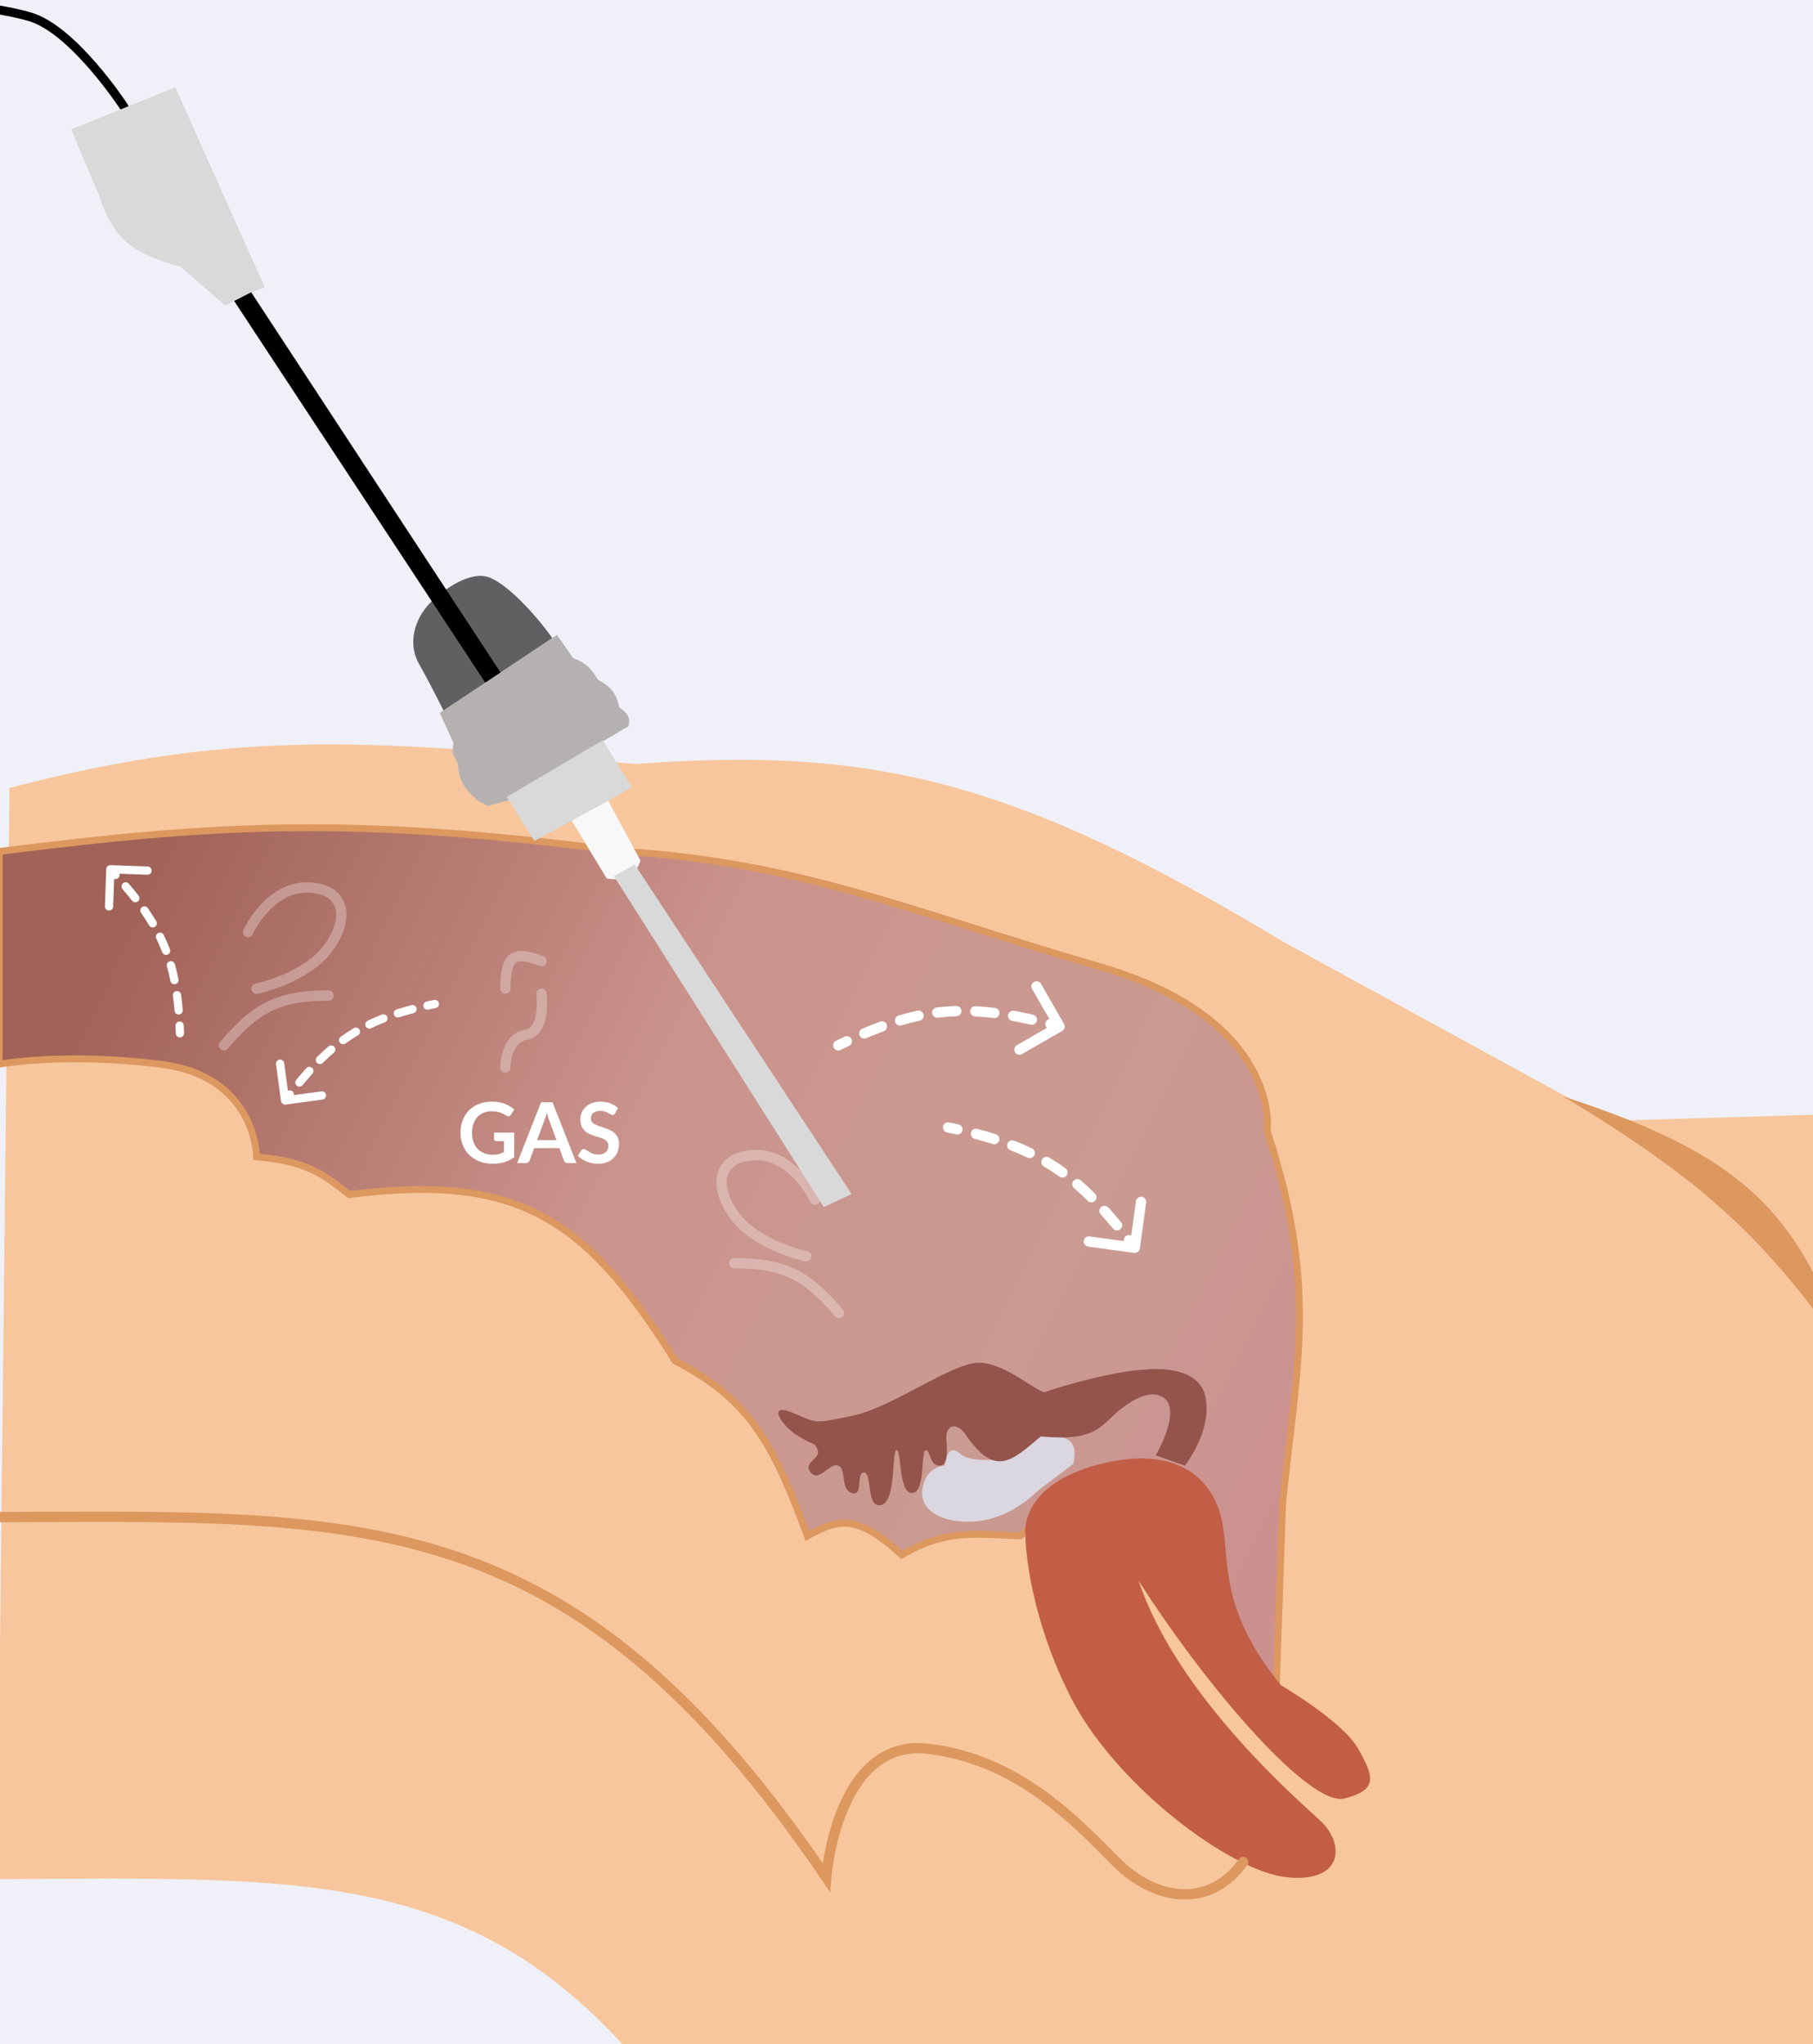
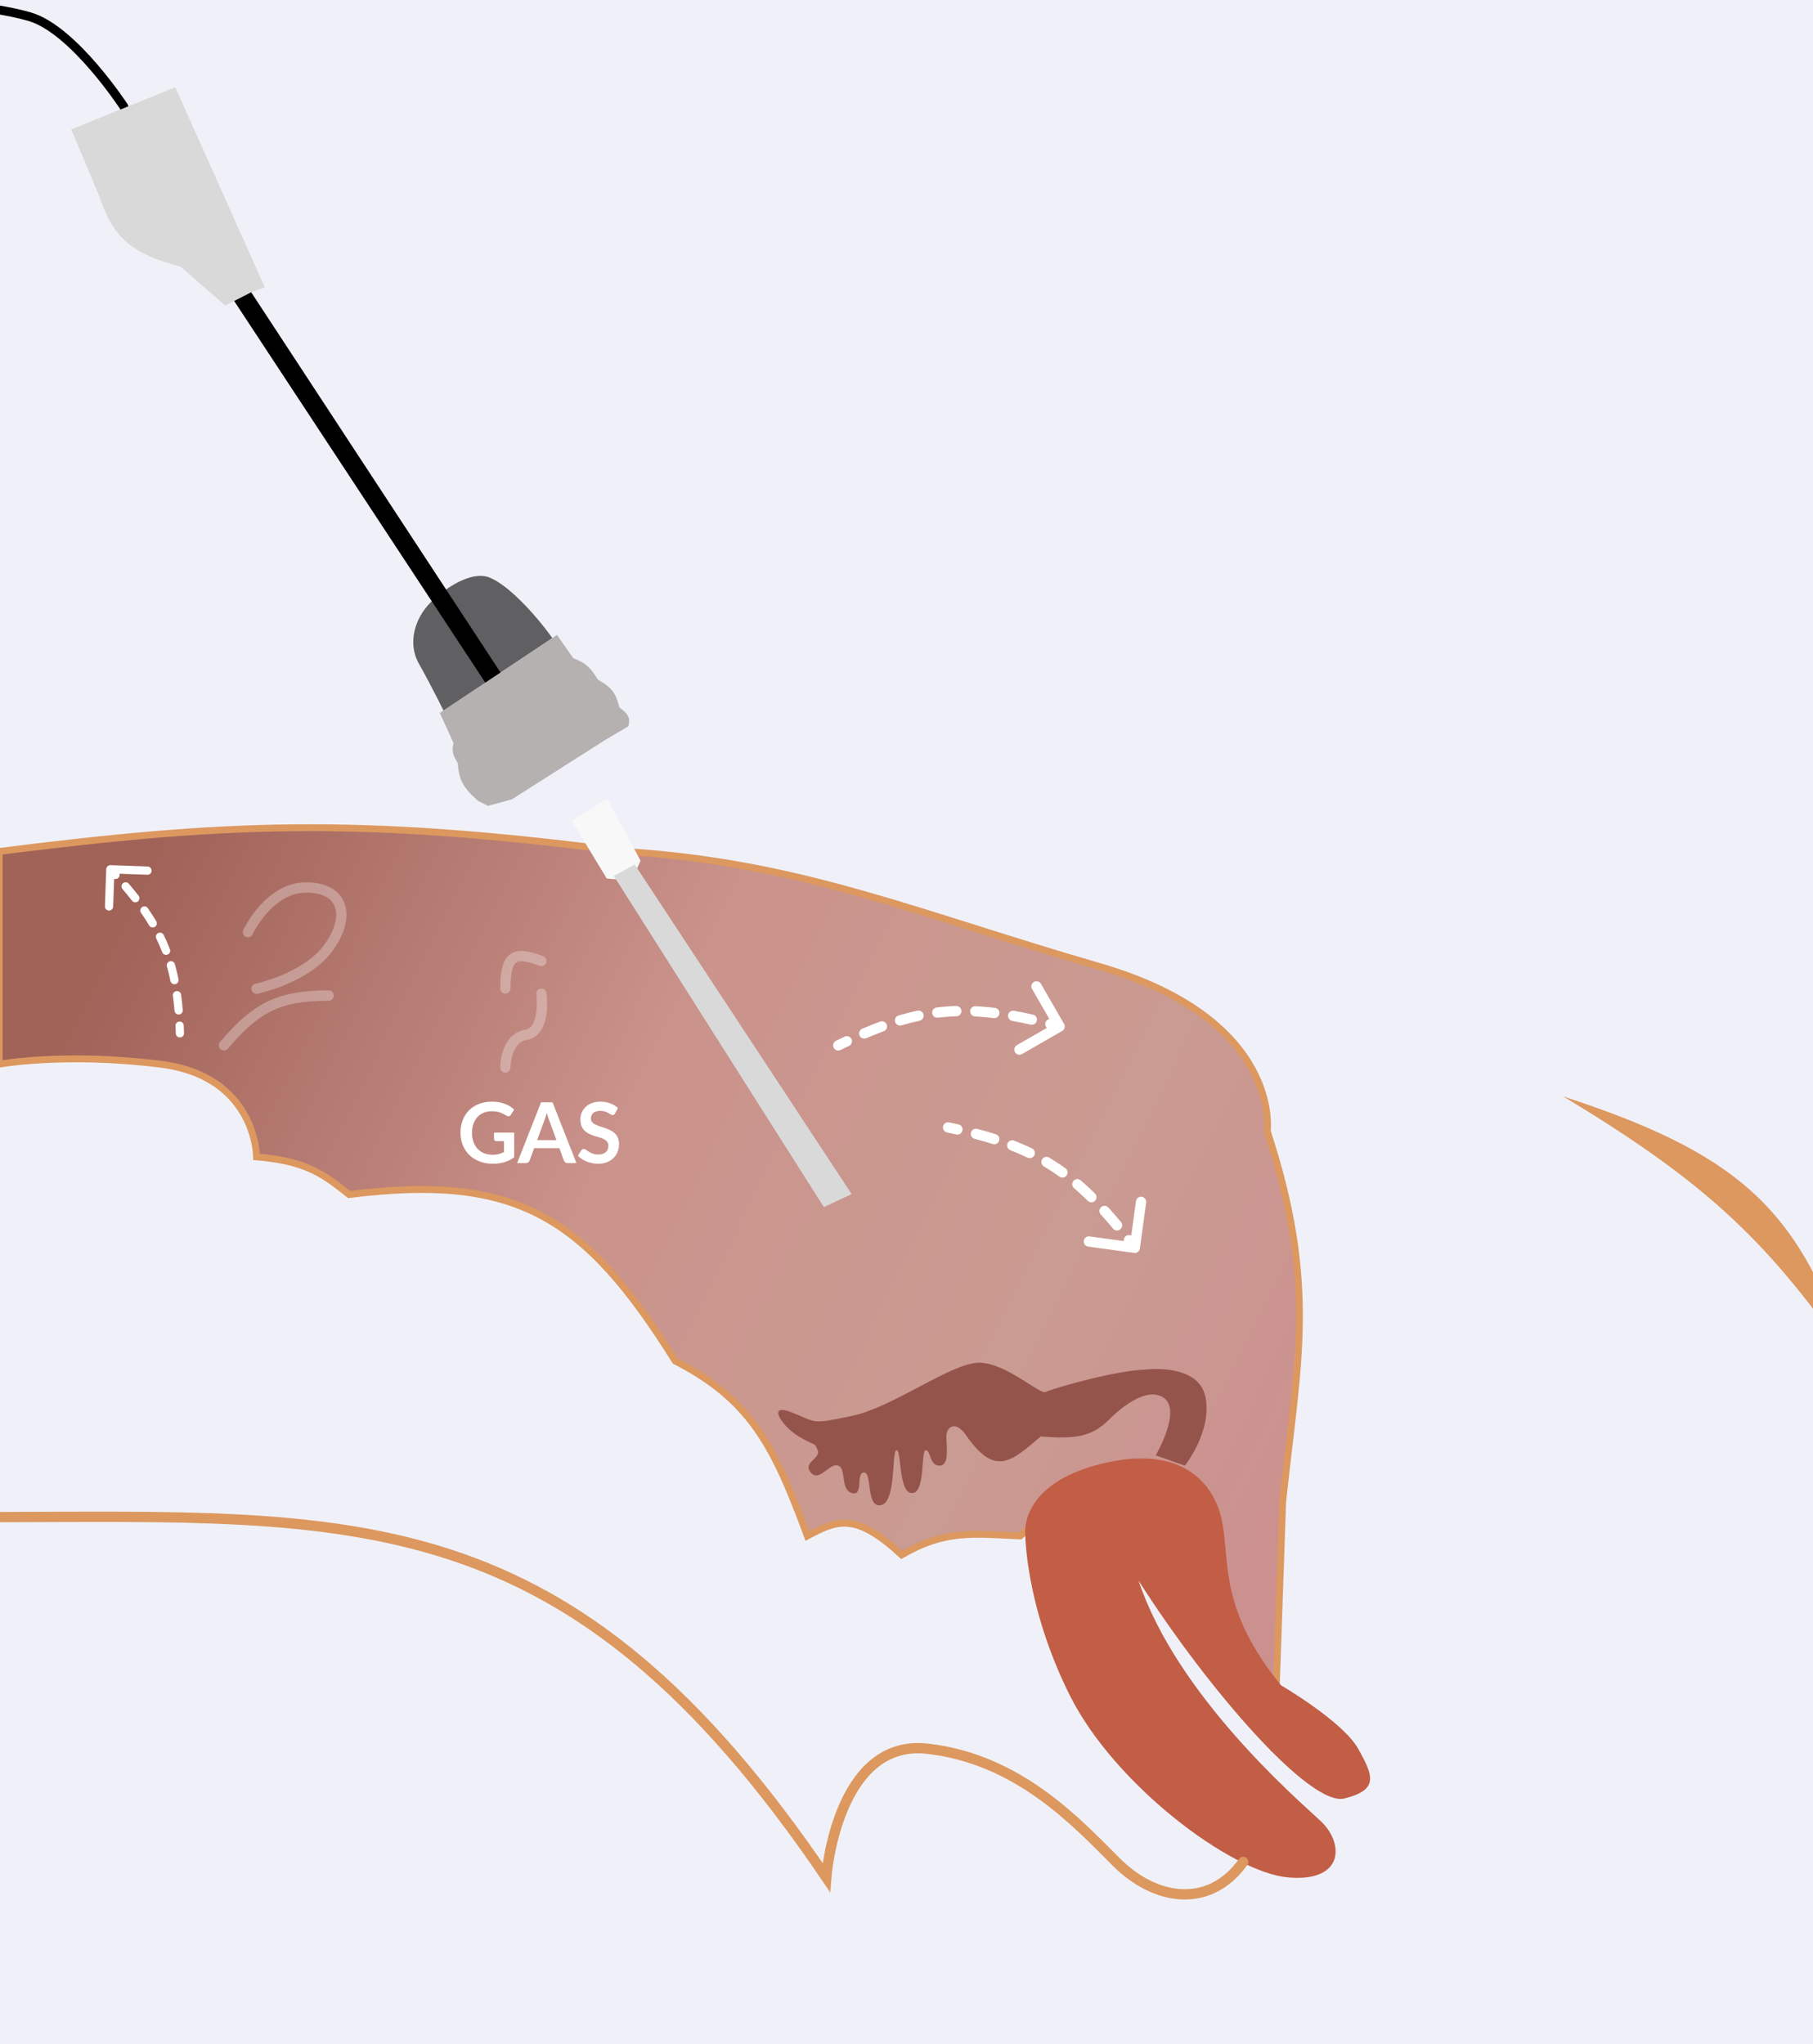
<svg xmlns="http://www.w3.org/2000/svg" width="360" height="406" viewBox="0 0 360 406" fill="none">
  <rect x="0" y="0" width="360" height="406" fill="#333333" stroke="none" />
  <g clip-path="url(#clip0_14173_5225)">
    <rect width="360" height="406" fill="#F0F1F8" />
-     <path d="M126.243 151.722C77.26 147.606 49.7 143.905 1.88 156.492L-0.505 373.189C58.548 373 93.198 370.61 126.243 408.965L399.84 426.001V220.206L319.771 222.591L255.034 187.157C201.678 155.024 173.635 148.218 126.243 151.722Z" fill="#F7C69D" />
    <path d="M123.857 169.098C70.651 162.165 44.404 163.484 -0.165 169.098V211.347C-0.165 211.347 12.782 208.963 31.863 211.347C50.943 213.732 50.943 229.746 50.943 229.746C60.624 230.612 63.879 232.891 69.342 237.242C102.795 232.992 116.237 241.755 134.078 270.292C148.997 277.971 153.645 286.963 160.314 305.045C166.411 301.75 169.975 300.468 179.053 308.793C187.562 303.853 193.007 304.569 202.563 305.045C229.281 282.273 239.295 299.293 252.989 347.635L254.693 298.231C257.658 270.338 261.607 255.167 251.626 224.635C251.626 224.635 254.693 202.489 218.236 191.926C181.779 181.364 159.039 171.257 123.857 169.098Z" fill="url(#paint0_linear_14173_5225)" stroke="#DC985F" stroke-width="1.363" stroke-linecap="round" />
    <path d="M100.348 196.318C100.373 189.829 102.01 188.745 107.503 190.866M107.503 197.34C107.503 197.34 108.525 204.836 104.436 205.517C100.348 206.198 100.348 211.991 100.348 211.991" stroke="white" stroke-opacity="0.3" stroke-width="2.044" stroke-linecap="round" />
    <path d="M122.138 221.115C122.071 221.232 121.999 221.318 121.921 221.374C121.849 221.424 121.757 221.449 121.646 221.449C121.529 221.449 121.401 221.407 121.262 221.324C121.128 221.235 120.967 221.137 120.777 221.032C120.588 220.926 120.366 220.831 120.11 220.748C119.859 220.659 119.561 220.614 119.216 220.614C118.905 220.614 118.632 220.653 118.398 220.731C118.165 220.803 117.967 220.906 117.806 221.04C117.65 221.174 117.533 221.335 117.455 221.524C117.377 221.708 117.338 221.911 117.338 222.134C117.338 222.417 117.416 222.654 117.572 222.843C117.733 223.032 117.945 223.194 118.206 223.327C118.468 223.461 118.766 223.58 119.1 223.686C119.434 223.792 119.776 223.906 120.126 224.028C120.477 224.145 120.819 224.284 121.153 224.446C121.487 224.602 121.785 224.802 122.046 225.047C122.308 225.286 122.517 225.581 122.672 225.932C122.834 226.282 122.914 226.708 122.914 227.209C122.914 227.754 122.82 228.266 122.631 228.745C122.447 229.218 122.174 229.632 121.813 229.989C121.456 230.339 121.02 230.617 120.502 230.823C119.984 231.024 119.392 231.124 118.724 231.124C118.34 231.124 117.962 231.085 117.589 231.007C117.216 230.935 116.857 230.829 116.512 230.69C116.172 230.551 115.852 230.384 115.552 230.189C115.251 229.994 114.984 229.777 114.75 229.538L115.41 228.461C115.466 228.383 115.538 228.319 115.627 228.269C115.716 228.213 115.811 228.186 115.911 228.186C116.05 228.186 116.2 228.244 116.362 228.361C116.523 228.472 116.715 228.597 116.938 228.736C117.16 228.876 117.419 229.004 117.714 229.12C118.014 229.232 118.373 229.287 118.791 229.287C119.431 229.287 119.926 229.137 120.277 228.837C120.627 228.531 120.803 228.094 120.803 227.526C120.803 227.209 120.722 226.95 120.56 226.75C120.405 226.549 120.196 226.382 119.934 226.249C119.673 226.11 119.375 225.993 119.041 225.898C118.707 225.804 118.368 225.701 118.023 225.589C117.678 225.478 117.338 225.345 117.004 225.189C116.67 225.033 116.373 224.83 116.111 224.579C115.85 224.329 115.638 224.017 115.477 223.644C115.321 223.266 115.243 222.801 115.243 222.25C115.243 221.811 115.329 221.382 115.502 220.965C115.68 220.547 115.936 220.177 116.27 219.855C116.604 219.532 117.015 219.273 117.505 219.078C117.995 218.884 118.557 218.786 119.191 218.786C119.904 218.786 120.56 218.897 121.161 219.12C121.762 219.343 122.274 219.654 122.697 220.055L122.138 221.115Z" fill="white" />
    <path d="M110.496 226.433L109.027 222.418C108.954 222.239 108.879 222.028 108.801 221.783C108.724 221.538 108.646 221.274 108.568 220.99C108.495 221.274 108.42 221.541 108.342 221.792C108.264 222.036 108.189 222.251 108.117 222.434L106.656 226.433H110.496ZM114.461 230.991H112.725C112.53 230.991 112.371 230.943 112.249 230.849C112.127 230.748 112.035 230.626 111.974 230.481L111.072 228.019H106.072L105.17 230.481C105.126 230.609 105.039 230.726 104.911 230.832C104.783 230.938 104.625 230.991 104.436 230.991H102.683L107.432 218.92H109.72L114.461 230.991Z" fill="white" />
    <path d="M102.102 224.938V229.822C101.49 230.272 100.836 230.604 100.14 230.815C99.45 231.021 98.71 231.124 97.92 231.124C96.935 231.124 96.041 230.971 95.24 230.665C94.444 230.359 93.763 229.933 93.195 229.388C92.633 228.842 92.199 228.191 91.893 227.434C91.587 226.677 91.434 225.851 91.434 224.955C91.434 224.048 91.581 223.216 91.876 222.459C92.171 221.702 92.588 221.051 93.128 220.506C93.674 219.96 94.333 219.537 95.106 219.237C95.88 218.936 96.748 218.786 97.711 218.786C98.201 218.786 98.657 218.825 99.08 218.903C99.508 218.981 99.904 219.089 100.265 219.229C100.633 219.362 100.967 219.526 101.267 219.721C101.568 219.916 101.843 220.13 102.094 220.364L101.451 221.382C101.351 221.544 101.22 221.644 101.058 221.683C100.897 221.716 100.722 221.674 100.532 221.558C100.349 221.452 100.165 221.346 99.982 221.24C99.798 221.135 99.592 221.043 99.364 220.965C99.141 220.887 98.888 220.823 98.604 220.773C98.326 220.723 98.003 220.698 97.636 220.698C97.04 220.698 96.501 220.798 96.016 220.998C95.538 221.199 95.129 221.485 94.789 221.858C94.45 222.231 94.188 222.679 94.005 223.202C93.821 223.725 93.729 224.309 93.729 224.955C93.729 225.645 93.827 226.263 94.021 226.808C94.222 227.348 94.5 227.807 94.856 228.186C95.218 228.558 95.652 228.845 96.158 229.045C96.665 229.24 97.23 229.338 97.853 229.338C98.298 229.338 98.696 229.29 99.047 229.196C99.397 229.101 99.74 228.973 100.073 228.812V226.625H98.554C98.409 226.625 98.295 226.586 98.212 226.508C98.134 226.424 98.095 226.324 98.095 226.207V224.938H102.102Z" fill="white" />
-     <path d="M183.143 295.845C183.825 291.075 187.573 291.075 187.573 291.075C187.573 291.075 187.914 286.305 190.639 288.69C193.364 291.075 201.201 289.372 201.201 289.372L206.994 284.942C212.065 285.173 214.126 285.894 213.127 290.735L206.312 295.845C206.312 295.845 201.542 300.956 195.068 301.978C188.595 303 182.462 300.615 183.143 295.845Z" fill="#DAD7E0" />
    <path d="M230.843 277.446C234.932 279.831 229.48 289.031 229.48 289.031L235.272 291.075C235.272 291.075 240.724 284.261 239.361 277.446C237.998 270.632 227.436 271.995 227.436 271.995C220.955 272.225 208.483 275.959 207.674 276.424C206.492 277.103 199.837 270.632 194.386 270.632C188.935 270.632 177.35 279.491 169.173 281.194C160.996 282.898 162.359 282.557 157.248 280.513C152.137 278.468 155.203 283.238 158.611 285.283C162.018 287.327 161.677 286.305 162.359 288.009C163.04 289.712 159.292 290.394 160.996 292.438C162.699 294.482 164.744 290.394 166.447 291.075C168.151 291.756 166.788 295.845 169.173 296.526C171.558 297.208 169.854 292.438 171.558 292.438C173.262 292.438 171.899 299.593 174.965 298.912C178.032 298.23 177.009 288.009 178.032 288.009C179.054 288.009 178.372 296.526 181.098 296.526C183.824 296.526 182.802 288.009 183.824 288.009C184.846 288.009 184.505 291.075 186.55 291.075C188.594 291.075 187.912 287.327 187.912 285.283C187.912 283.238 189.884 282.017 192.001 285.283C197.722 293.393 200.93 290.112 206.652 285.283C213.292 285.777 216.637 285.53 220.281 281.876C220.281 281.876 226.754 275.061 230.843 277.446Z" fill="#94544B" />
    <path d="M218.577 290.735C202.223 294.824 203.585 304.705 203.585 304.705C203.585 304.705 203.586 319.015 212.444 336.732C221.303 354.449 244.472 371.827 255.715 372.848C266.959 373.87 266.959 366.033 262.189 361.605C257.419 357.176 233.692 336.691 226.073 313.904C239.879 335.559 260.145 358.88 266.959 357.175C273.773 355.471 272.751 352.745 269.685 347.294C266.619 341.844 254.353 334.688 254.353 334.688C242.303 319.91 244.131 310.496 242.768 302.66C241.405 294.824 234.932 286.646 218.577 290.735Z" fill="#C25E46" />
-     <path d="M161.814 238.263C161.814 238.263 157.725 229.404 150.229 229.404C142.733 229.404 141.371 235.197 145.8 241.329C150.229 247.462 160.11 249.507 160.11 249.507M145.8 250.87C155.65 250.874 160.155 253.179 166.584 260.751" stroke="white" stroke-opacity="0.3" stroke-width="2.044" stroke-linecap="round" />
    <path d="M49.24 185.112C49.24 185.112 53.328 176.253 60.824 176.253C68.32 176.253 69.683 182.045 65.254 188.178C60.824 194.311 50.944 196.355 50.944 196.355M65.254 197.719C55.404 197.723 50.898 200.028 44.47 207.6" stroke="white" stroke-opacity="0.3" stroke-width="2.044" stroke-linecap="round" />
    <path d="M366.63 269.002C357.157 239.414 344.007 228.728 310.39 217.747C338.031 234.395 350.499 245.88 366.63 269.002Z" fill="#DC985F" />
    <path d="M246.856 369.781C240.184 379.083 229.48 377.618 221.643 369.781C213.807 361.943 202.222 349.339 184.164 347.293C166.106 345.248 164.062 372.847 164.062 372.847C113.002 297.546 71.336 301.152 -1.187 301.296" stroke="#DC985F" stroke-width="2.044" stroke-linecap="round" />
    <path d="M24.605 21.192C24.605 21.192 14.597 5.838 5.877 3.312C-2.843 0.785 -17.366 0.248 -17.366 0.248" stroke="black" stroke-width="1.762" stroke-linecap="round" />
    <path d="M49.74 57.833L99.542 133.795L96.598 135.927L46.386 59.607L49.74 57.833Z" fill="black" />
    <path d="M97.076 114.652C100.641 115.954 106.098 121.702 109.681 126.729L88.073 141.144C88.073 141.144 85.605 136.099 83.188 131.823C80.771 127.547 82.556 122.597 85.448 119.696C88.34 116.794 93.511 113.351 97.076 114.652Z" fill="black" fill-opacity="0.6" />
    <path d="M124.78 144.237L120.325 146.859L101.635 158.757L96.895 160.047L94.894 159.025C92.001 156.509 91.101 154.881 90.909 151.573C89.915 150.002 89.673 149.132 90.056 147.576L87.329 141.583L110.601 126.089L113.813 130.697C116.367 131.653 117.344 132.713 118.742 134.994C121.157 136.359 122.272 137.372 122.98 140.498C125.004 141.938 125.106 142.761 124.78 144.237Z" fill="#B5B1B1" />
    <path d="M120.551 158.622L127.185 170.914C125.982 174.074 124.653 175.026 120.476 174.462L113.51 162.966L120.551 158.622Z" fill="#F8F8F8" />
-     <path d="M125.441 156.331L120.762 159.043L106.112 166.999L100.613 158.272L119.68 147.018L125.441 156.331Z" fill="#D9D9D9" />
    <path d="M52.584 57.059L49.946 58.012L44.722 60.687L35.892 52.987C26.285 50.371 22.498 47.483 19.669 38.84L14.136 25.701L34.806 17.336L52.584 57.059Z" fill="#D9D9D9" />
    <path d="M126.033 171.688L121.889 173.975L163.59 239.733L169.105 237.139L126.033 171.688Z" fill="#D9D9D9" />
    <path d="M165.997 206.697C165.49 206.945 165.28 207.557 165.529 208.064C165.777 208.571 166.39 208.781 166.897 208.533L165.997 206.697ZM210.909 204.753C211.398 204.471 211.567 203.847 211.286 203.357L206.7 195.382C206.419 194.893 205.794 194.724 205.304 195.006C204.815 195.287 204.646 195.912 204.928 196.401L209.004 203.49L201.915 207.566C201.426 207.848 201.257 208.473 201.538 208.962C201.82 209.451 202.445 209.62 202.934 209.339L210.909 204.753ZM168.591 207.718C169.101 207.477 169.32 206.868 169.08 206.358C168.839 205.847 168.23 205.628 167.719 205.869L168.591 207.718ZM171.21 204.301C170.69 204.522 170.448 205.122 170.669 205.642C170.89 206.161 171.49 206.403 172.01 206.182L171.21 204.301ZM175.476 204.806C176.006 204.612 176.277 204.024 176.083 203.494C175.889 202.964 175.301 202.692 174.771 202.887L175.476 204.806ZM178.426 201.673C177.884 201.833 177.575 202.402 177.735 202.943C177.895 203.484 178.464 203.794 179.005 203.634L178.426 201.673ZM182.595 202.72C183.147 202.603 183.499 202.06 183.382 201.508C183.265 200.955 182.722 200.603 182.17 200.72L182.595 202.72ZM185.989 200.081C185.429 200.149 185.03 200.659 185.098 201.219C185.167 201.78 185.676 202.179 186.237 202.11L185.989 200.081ZM189.917 201.829C190.481 201.811 190.924 201.339 190.906 200.775C190.888 200.21 190.416 199.768 189.852 199.785L189.917 201.829ZM193.719 199.827C193.155 199.798 192.675 200.231 192.646 200.795C192.617 201.359 193.051 201.839 193.615 201.868L193.719 199.827ZM197.311 202.193C197.872 202.262 198.381 201.863 198.45 201.302C198.518 200.742 198.12 200.232 197.559 200.164L197.311 202.193ZM201.359 200.741C200.804 200.641 200.273 201.011 200.173 201.567C200.073 202.122 200.443 202.654 200.999 202.753L201.359 200.741ZM204.662 203.495C205.213 203.618 205.759 203.271 205.882 202.72C206.005 202.169 205.658 201.623 205.107 201.499L204.662 203.495ZM208.821 202.394C208.274 202.254 207.717 202.583 207.577 203.13C207.437 203.677 207.766 204.234 208.313 204.374L208.821 202.394ZM166.897 208.533C167.47 208.252 168.034 207.98 168.591 207.718L167.719 205.869C167.153 206.136 166.579 206.412 165.997 206.697L166.897 208.533ZM172.01 206.182C173.196 205.678 174.349 205.22 175.476 204.806L174.771 202.887C173.609 203.313 172.424 203.785 171.21 204.301L172.01 206.182ZM179.005 203.634C180.22 203.275 181.413 202.971 182.595 202.72L182.17 200.72C180.933 200.983 179.689 201.3 178.426 201.673L179.005 203.634ZM186.237 202.11C187.457 201.961 188.68 201.868 189.917 201.829L189.852 199.785C188.555 199.827 187.271 199.925 185.989 200.081L186.237 202.11ZM193.615 201.868C194.818 201.93 196.047 202.039 197.311 202.193L197.559 200.164C196.251 200.004 194.974 199.891 193.719 199.827L193.615 201.868ZM200.999 202.753C202.182 202.965 203.401 203.213 204.662 203.495L205.107 201.499C203.821 201.212 202.574 200.959 201.359 200.741L200.999 202.753ZM208.313 204.374C208.91 204.527 209.517 204.687 210.133 204.854L210.666 202.88C210.042 202.711 209.427 202.549 208.821 202.394L208.313 204.374Z" fill="white" />
    <path d="M188.458 222.906C187.905 222.792 187.365 223.149 187.252 223.702C187.138 224.255 187.495 224.795 188.048 224.908L188.458 222.906ZM225.19 248.821C225.75 248.898 226.265 248.506 226.341 247.947L227.587 238.832C227.664 238.273 227.272 237.757 226.713 237.681C226.154 237.604 225.638 237.996 225.562 238.555L224.454 246.657L216.352 245.55C215.793 245.473 215.278 245.865 215.201 246.424C215.125 246.983 215.516 247.499 216.076 247.575L225.19 248.821ZM189.886 225.299C190.438 225.421 190.983 225.073 191.105 224.522C191.227 223.97 190.879 223.425 190.327 223.303L189.886 225.299ZM194.048 224.196C193.502 224.053 192.943 224.38 192.801 224.927C192.658 225.473 192.985 226.031 193.531 226.174L194.048 224.196ZM197.115 227.203C197.654 227.373 198.228 227.075 198.398 226.537C198.568 225.998 198.269 225.424 197.731 225.254L197.115 227.203ZM201.365 226.527C200.839 226.323 200.247 226.584 200.042 227.11C199.838 227.636 200.099 228.229 200.625 228.433L201.365 226.527ZM204.025 229.904C204.533 230.149 205.144 229.935 205.389 229.426C205.634 228.917 205.42 228.307 204.911 228.062L204.025 229.904ZM208.324 229.891C207.839 229.602 207.212 229.762 206.923 230.247C206.635 230.732 206.795 231.359 207.28 231.648L208.324 229.891ZM210.364 233.675C210.822 234.006 211.461 233.903 211.792 233.445C212.122 232.988 212.02 232.349 211.562 232.018L210.364 233.675ZM214.597 234.415C214.169 234.047 213.524 234.096 213.156 234.525C212.789 234.953 212.838 235.599 213.267 235.966L214.597 234.415ZM215.994 238.483C216.395 238.88 217.042 238.876 217.439 238.474C217.836 238.073 217.832 237.426 217.43 237.029L215.994 238.483ZM220.085 239.809C219.706 239.39 219.06 239.358 218.641 239.737C218.223 240.115 218.191 240.762 218.569 241.18L220.085 239.809ZM221.015 244.006C221.376 244.441 222.02 244.5 222.455 244.139C222.889 243.779 222.948 243.134 222.588 242.7L221.015 244.006ZM224.98 245.678C224.633 245.233 223.991 245.153 223.545 245.5C223.1 245.847 223.02 246.489 223.367 246.934L224.98 245.678ZM188.048 224.908C188.673 225.036 189.286 225.167 189.886 225.299L190.327 223.303C189.716 223.168 189.093 223.036 188.458 222.906L188.048 224.908ZM193.531 226.174C194.778 226.5 195.971 226.842 197.115 227.203L197.731 225.254C196.551 224.881 195.325 224.53 194.048 224.196L193.531 226.174ZM200.625 228.433C201.806 228.891 202.936 229.38 204.025 229.904L204.911 228.062C203.772 227.514 202.593 227.004 201.365 226.527L200.625 228.433ZM207.28 231.648C208.337 232.276 209.361 232.95 210.364 233.675L211.562 232.018C210.51 231.257 209.434 230.55 208.324 229.891L207.28 231.648ZM213.267 235.966C214.181 236.751 215.087 237.588 215.994 238.483L217.43 237.029C216.493 236.103 215.551 235.233 214.597 234.415L213.267 235.966ZM218.569 241.18C219.376 242.072 220.189 243.012 221.015 244.006L222.588 242.7C221.745 241.686 220.913 240.724 220.085 239.809L218.569 241.18ZM223.367 246.934C223.746 247.421 224.128 247.918 224.515 248.427L226.143 247.19C225.752 246.675 225.364 246.171 224.98 245.678L223.367 246.934Z" fill="white" />
-     <path d="M86.186 198.586C86.63 198.496 87.063 198.781 87.154 199.225C87.245 199.669 86.959 200.102 86.515 200.193L86.186 198.586ZM56.727 219.371C56.278 219.432 55.865 219.118 55.803 218.67L54.804 211.36C54.743 210.911 55.057 210.498 55.505 210.436C55.954 210.375 56.367 210.689 56.429 211.138L57.317 217.635L63.815 216.747C64.263 216.686 64.677 217 64.738 217.449C64.799 217.897 64.485 218.311 64.037 218.372L56.727 219.371ZM85.041 200.506C84.599 200.604 84.161 200.325 84.063 199.882C83.966 199.44 84.245 199.003 84.687 198.905L85.041 200.506ZM81.703 199.621C82.141 199.507 82.589 199.769 82.703 200.207C82.818 200.645 82.556 201.093 82.118 201.208L81.703 199.621ZM79.243 202.033C78.811 202.17 78.351 201.93 78.214 201.498C78.078 201.067 78.317 200.606 78.749 200.47L79.243 202.033ZM75.834 201.491C76.257 201.327 76.731 201.536 76.895 201.959C77.059 202.381 76.85 202.856 76.428 203.019L75.834 201.491ZM73.702 204.199C73.294 204.395 72.804 204.224 72.607 203.816C72.411 203.408 72.583 202.918 72.991 202.722L73.702 204.199ZM70.253 204.188C70.642 203.957 71.145 204.085 71.377 204.474C71.608 204.864 71.48 205.367 71.091 205.598L70.253 204.188ZM68.617 207.223C68.25 207.489 67.738 207.406 67.472 207.039C67.207 206.672 67.29 206.16 67.656 205.895L68.617 207.223ZM65.222 207.817C65.566 207.522 66.083 207.562 66.378 207.905C66.673 208.249 66.633 208.766 66.29 209.061L65.222 207.817ZM64.102 211.08C63.78 211.398 63.261 211.395 62.943 211.073C62.625 210.751 62.628 210.232 62.95 209.913L64.102 211.08ZM60.821 212.143C61.125 211.807 61.643 211.781 61.979 212.085C62.315 212.389 62.34 212.907 62.037 213.243L60.821 212.143ZM60.075 215.509C59.786 215.858 59.269 215.905 58.921 215.616C58.572 215.327 58.525 214.81 58.814 214.462L60.075 215.509ZM56.895 216.85C57.173 216.493 57.689 216.429 58.046 216.707C58.403 216.986 58.467 217.501 58.189 217.858L56.895 216.85ZM86.515 200.193C86.014 200.295 85.522 200.4 85.041 200.506L84.687 198.905C85.177 198.797 85.677 198.691 86.186 198.586L86.515 200.193ZM82.118 201.208C81.117 201.469 80.161 201.743 79.243 202.033L78.749 200.47C79.696 200.171 80.679 199.889 81.703 199.621L82.118 201.208ZM76.428 203.019C75.481 203.387 74.575 203.779 73.702 204.199L72.991 202.722C73.904 202.282 74.85 201.873 75.834 201.491L76.428 203.019ZM71.091 205.598C70.243 206.102 69.422 206.642 68.617 207.223L67.656 205.895C68.5 205.285 69.363 204.718 70.253 204.188L71.091 205.598ZM66.29 209.061C65.556 209.691 64.829 210.362 64.102 211.08L62.95 209.913C63.702 209.171 64.457 208.473 65.222 207.817L66.29 209.061ZM62.037 213.243C61.389 213.958 60.737 214.712 60.075 215.509L58.814 214.462C59.489 213.649 60.157 212.877 60.821 212.143L62.037 213.243ZM58.189 217.858C57.885 218.248 57.578 218.647 57.268 219.055L55.963 218.063C56.276 217.65 56.587 217.246 56.895 216.85L58.189 217.858Z" fill="white" />
    <path d="M36.542 205.186C36.556 205.639 36.2 206.017 35.748 206.03C35.295 206.044 34.917 205.688 34.904 205.236L36.542 205.186ZM21.095 172.609C21.111 172.157 21.491 171.803 21.944 171.819L29.317 172.083C29.77 172.1 30.123 172.48 30.107 172.932C30.091 173.384 29.711 173.738 29.258 173.722L22.704 173.487L22.47 180.041C22.453 180.494 22.073 180.847 21.621 180.831C21.168 180.815 20.815 180.435 20.831 179.982L21.095 172.609ZM34.846 203.729C34.826 203.277 35.176 202.894 35.628 202.873C36.08 202.852 36.464 203.202 36.484 203.654L34.846 203.729ZM36.288 200.592C36.326 201.043 35.991 201.44 35.54 201.478C35.089 201.516 34.692 201.181 34.654 200.729L36.288 200.592ZM34.332 197.756C34.271 197.307 34.586 196.895 35.035 196.834C35.483 196.773 35.896 197.088 35.957 197.537L34.332 197.756ZM35.449 194.49C35.538 194.934 35.251 195.366 34.807 195.456C34.363 195.545 33.931 195.258 33.841 194.814L35.449 194.49ZM33.145 191.926C33.021 191.491 33.273 191.037 33.709 190.914C34.145 190.79 34.598 191.043 34.722 191.478L33.145 191.926ZM33.744 188.53C33.906 188.953 33.694 189.427 33.27 189.589C32.847 189.75 32.374 189.538 32.212 189.115L33.744 188.53ZM31.033 186.4C30.834 185.993 31.003 185.502 31.41 185.303C31.817 185.105 32.308 185.273 32.506 185.68L31.033 186.4ZM31.029 182.953C31.26 183.342 31.133 183.846 30.744 184.077C30.355 184.309 29.852 184.182 29.62 183.793L31.029 182.953ZM28.005 181.293C27.746 180.921 27.838 180.41 28.21 180.152C28.581 179.893 29.092 179.985 29.351 180.357L28.005 181.293ZM27.518 177.878C27.797 178.235 27.733 178.75 27.377 179.029C27.02 179.308 26.505 179.245 26.226 178.888L27.518 177.878ZM24.328 176.568C24.034 176.223 24.076 175.706 24.42 175.412C24.765 175.119 25.282 175.16 25.576 175.504L24.328 176.568ZM23.55 173.206C23.855 173.541 23.829 174.06 23.494 174.364C23.159 174.668 22.641 174.643 22.336 174.308L23.55 173.206ZM34.904 205.236C34.888 204.724 34.869 204.222 34.846 203.729L36.484 203.654C36.507 204.156 36.526 204.666 36.542 205.186L34.904 205.236ZM34.654 200.729C34.568 199.699 34.461 198.71 34.332 197.756L35.957 197.537C36.09 198.52 36.2 199.537 36.288 200.592L34.654 200.729ZM33.841 194.814C33.641 193.818 33.409 192.858 33.145 191.926L34.722 191.478C34.999 192.453 35.24 193.455 35.449 194.49L33.841 194.814ZM32.212 189.115C31.861 188.194 31.469 187.292 31.033 186.4L32.506 185.68C32.963 186.616 33.375 187.563 33.744 188.53L32.212 189.115ZM29.62 183.793C29.125 182.962 28.588 182.131 28.005 181.293L29.351 180.357C29.954 181.224 30.513 182.087 31.029 182.953L29.62 183.793ZM26.226 178.888C25.632 178.128 25 177.357 24.328 176.568L25.576 175.504C26.261 176.309 26.908 177.098 27.518 177.878L26.226 178.888ZM22.336 174.308C22.004 173.942 21.663 173.572 21.314 173.197L22.515 172.08C22.868 172.46 23.213 172.835 23.55 173.206L22.336 174.308Z" fill="white" />
  </g>
  <defs>
    <linearGradient id="paint0_linear_14173_5225" x1="26.752" y1="176.594" x2="264.914" y2="294.142" gradientUnits="userSpaceOnUse">
      <stop stop-color="#A16258" />
      <stop offset="0.412" stop-color="#CA938C" />
      <stop offset="0.744" stop-color="#CA9B92" />
      <stop offset="1" stop-color="#CC908F" />
    </linearGradient>
    <clipPath id="clip0_14173_5225">
      <rect width="360" height="406" fill="white" />
    </clipPath>
  </defs>
</svg>